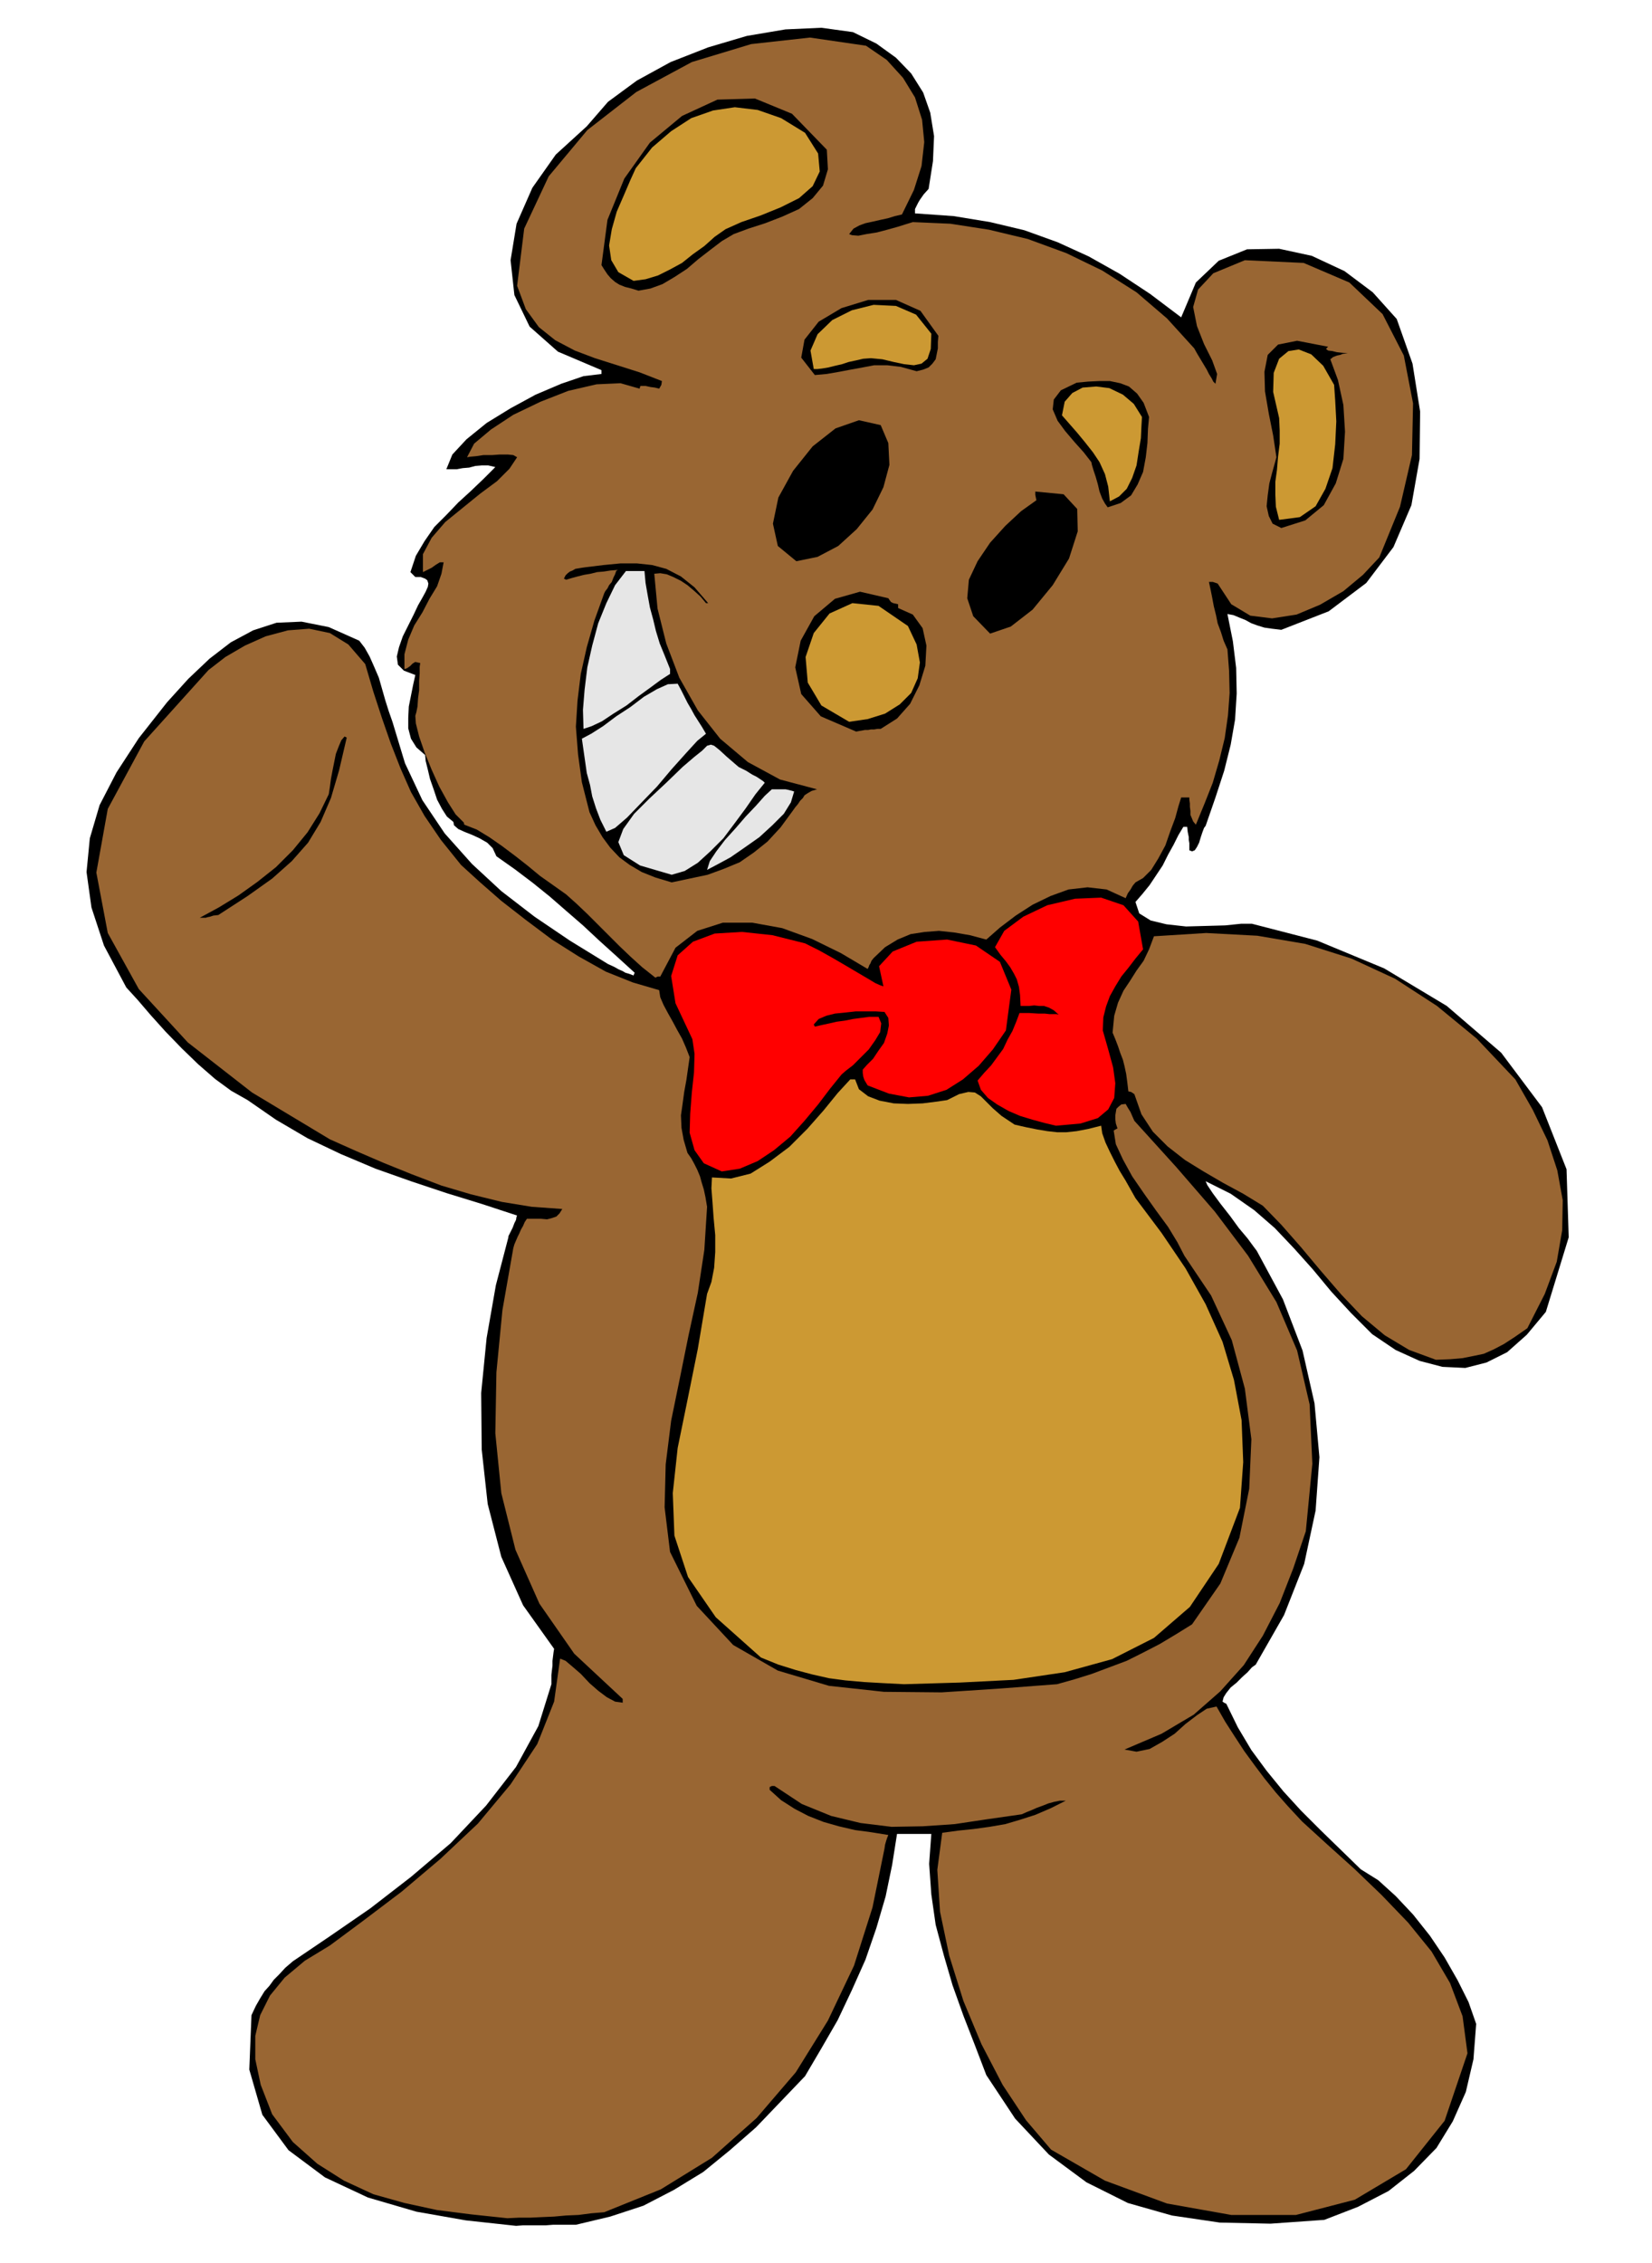
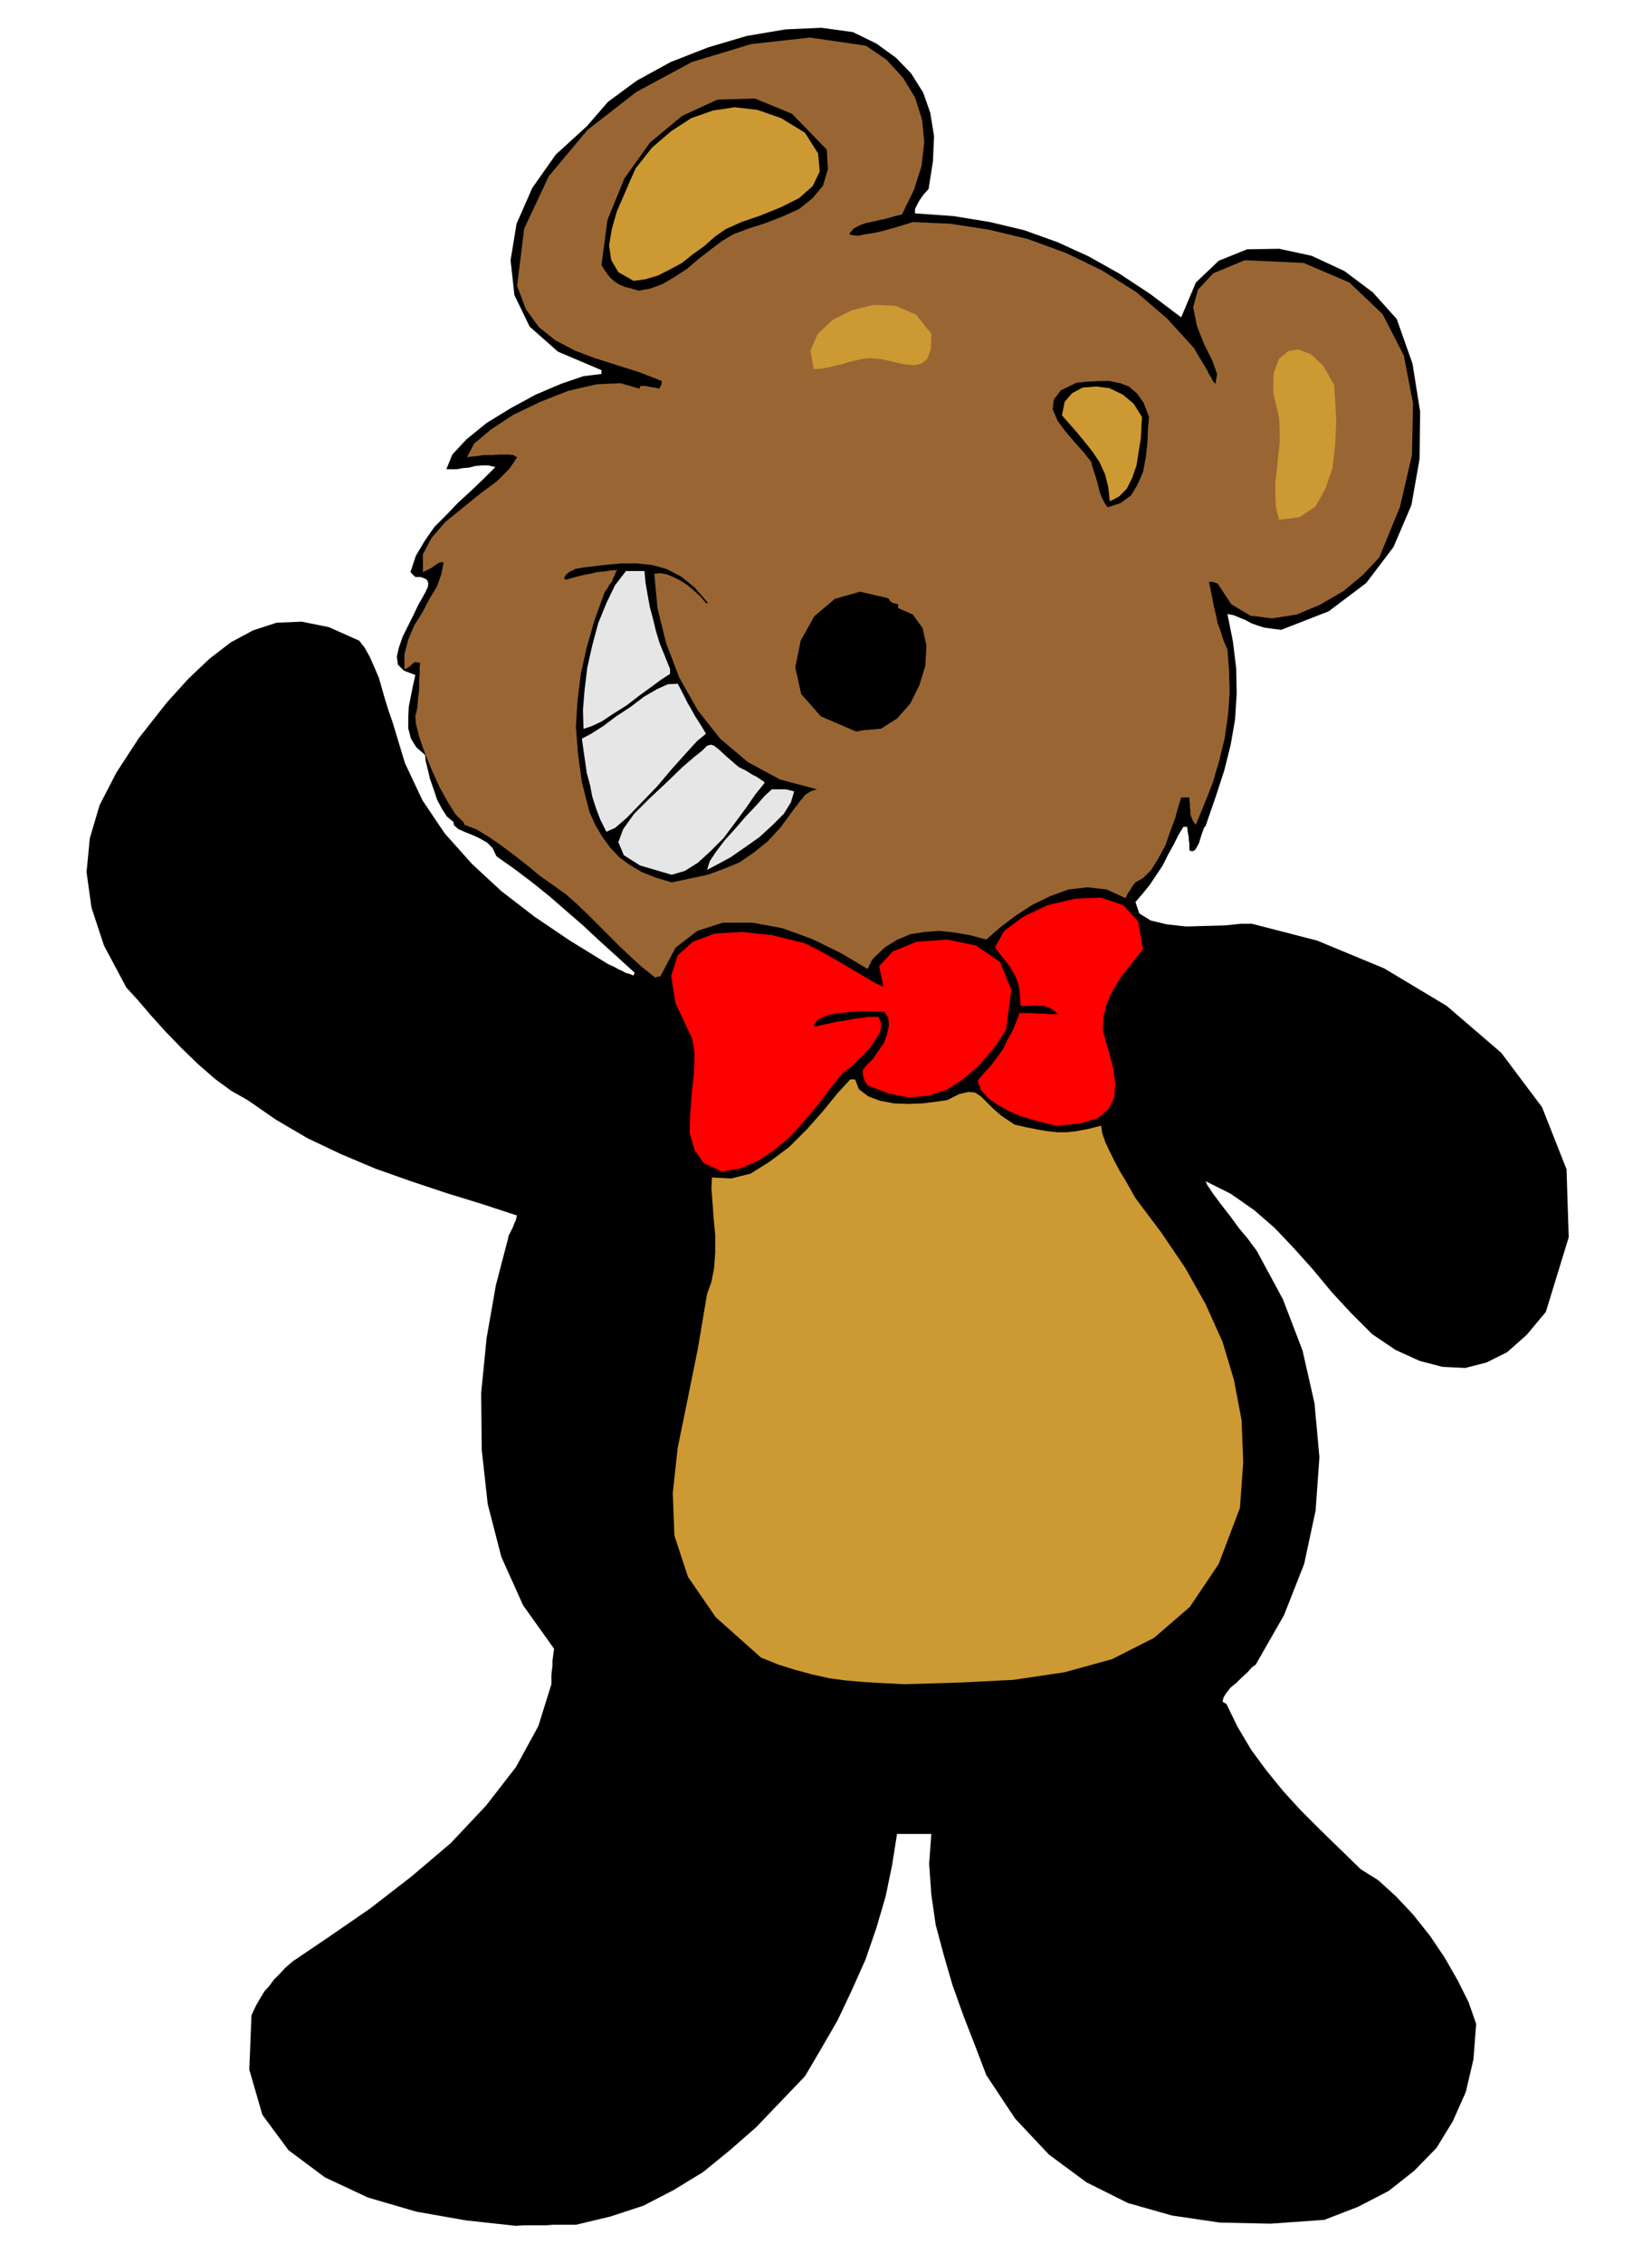
<svg xmlns="http://www.w3.org/2000/svg" width="490.455" height="671.683" fill-rule="evenodd" stroke-linecap="round" preserveAspectRatio="none" viewBox="0 0 3035 4157">
  <style>.brush1{fill:#000}.pen1{stroke:none}.brush2{fill:#963}.brush3{fill:#c93}.brush4{fill:red}.brush5{fill:#e6e6e6}</style>
  <path d="m948 4089-92-10-91-16-89-26-79-37-67-50-48-65-24-83 4-100 8-17 8-14 8-13 9-10 8-11 10-10 11-12 14-12 68-46 74-51 75-58 73-62 65-69 55-71 41-75 24-77v-17l1-9 1-8v-9l1-8 1-8 1-6-57-80-40-89-25-97-11-100-1-104 10-101 17-97 23-88v-2l2-4 3-6 3-6 3-8 3-6 1-6 1-2-64-21-65-20-66-22-65-23-64-27-61-29-58-34-52-36-30-17-30-22-31-27-30-29-30-31-27-30-24-28-21-23-41-77-23-70-9-65 6-62 18-61 31-60 41-63 52-66 39-43 39-37 39-30 41-22 43-14 46-2 50 10 56 25 10 13 9 16 8 18 9 21 6 21 6 21 6 19 7 20 23 76 32 68 41 61 50 56 54 50 61 47 65 44 70 43 11 5 9 5 7 3 5 3 7 2 8 3 1-3 1-2-34-31-31-28-30-28-30-26-31-27-31-25-33-25-34-24-7-15-10-10-14-8-13-6-15-6-11-5-8-7-1-6-12-10-9-14-9-17-6-18-7-20-4-17-4-16-1-11-16-14-10-16-5-19v-19l1-21 4-20 4-20 4-18-21-8-11-11-2-15 4-17 7-20 10-20 10-20 8-17 8-14 6-11 4-9 1-6-2-6-4-3-8-3h-10l-5-5-4-4 10-30 16-27 18-26 22-22 22-23 23-21 23-22 22-22-13-3h-12l-12 1-11 3-12 1-11 2h-19l11-27 26-28 37-30 44-27 46-25 47-20 41-14 33-4v-7l-80-34-52-46-28-58-7-64 11-67 29-66 43-61 57-52 39-45 53-39 62-34 69-27 71-21 71-12 66-3 58 8 43 21 36 26 28 29 22 35 13 37 7 43-2 46-8 51-9 10-7 10-3 5-3 6-3 6v8l71 5 67 11 63 15 61 22 57 26 57 32 56 37 57 43 27-64 42-40 52-21 59-1 60 13 60 28 52 39 44 49 29 82 14 88-1 87-15 85-33 77-50 66-69 52-87 34-17-2-14-2-13-4-11-4-11-6-10-4-12-5-11-2 10 50 6 49 1 47-3 48-8 46-12 48-16 49-18 52-3 4-3 8-3 9-3 10-4 8-4 6-5 2-5-2v-13l-1-6v-5l-2-10-1-9h-7l-9 15-9 18-10 18-10 20-12 18-12 18-13 16-13 15 7 21 21 13 29 7 36 4 36-1 36-1 29-3h20l120 31 123 51 115 69 100 86 75 100 45 114 4 125-42 137-35 42-36 32-38 19-39 10-42-2-42-11-44-20-43-29-39-39-36-39-34-41-34-38-36-38-38-33-43-30-46-23 3 7 10 15 14 19 18 23 16 22 16 19 11 15 6 8 48 89 36 94 22 97 9 99-7 98-21 98-37 94-52 91-7 5-8 9-10 9-10 10-11 9-8 10-5 8-2 8 3 2 4 2 21 43 25 42 28 38 31 38 32 35 36 36 36 35 38 37 32 20 32 29 32 34 31 39 27 40 24 42 20 40 14 40-5 65-14 60-24 54-30 49-41 42-47 37-56 29-62 24-99 7-93-2-88-13-81-23-76-38-69-51-62-66-53-80-21-55-21-54-20-56-16-55-15-56-8-56-4-56 4-55h-63l-9 57-12 58-17 58-20 58-25 56-26 55-30 52-30 51-45 47-45 47-48 42-49 40-54 33-56 29-61 20-63 15h-42l-13 1h-42l-13 1z" class="pen1 brush1" />
-   <path d="m932 4075-66-7-63-8-60-13-57-16-54-25-49-31-45-40-38-51-21-54-10-47v-43l9-38 18-36 27-33 37-31 46-28 62-46 70-53 71-60 69-65 60-72 49-74 31-78 11-79 10 4 13 11 15 13 16 17 16 14 16 12 15 8 14 2v-7l-89-83-64-92-44-99-26-104-11-110 2-112 11-114 20-114 2-7 3-7 3-7 3-6 3-7 4-7 3-7 4-6h26l11 1 8-2 9-3 6-6 5-8-56-4-55-9-57-14-54-16-55-21-52-21-51-22-47-21-143-86-118-92-90-98-57-103-21-111 21-117 67-124 118-131 31-24 36-21 38-17 41-11 39-3 38 8 34 21 31 36 15 51 16 49 16 46 18 46 19 43 25 44 30 44 37 46 34 31 40 35 45 35 48 36 49 31 50 28 50 20 48 14 2 13 6 14 8 15 9 16 8 15 9 16 7 16 7 18-3 21-3 21-4 22-3 22-3 21 1 23 4 22 7 24 7 10 6 11 5 10 5 12 3 11 4 13 3 14 3 18-5 79-12 79-17 78-16 79-16 78-10 80-2 79 10 82 49 99 67 72 82 47 94 28 101 11 106 1 107-7 105-8 32-9 32-10 32-12 32-12 30-15 31-16 30-18 29-18 52-75 35-84 18-90 4-91-12-93-24-89-38-82-49-73-13-25-17-28-22-30-22-31-22-32-17-31-13-28-4-25 3-2 4-2-3-9-1-8v-7l1-6 1-6 4-4 5-4 8-1 4 7 5 8 3 7 4 9 77 85 71 82 61 81 52 85 38 89 23 99 5 109-12 124-23 68-25 64-31 60-35 54-43 48-49 43-59 35-68 29 22 4 24-5 23-13 23-15 20-18 21-16 18-12 18-4 16 28 18 28 17 26 19 26 18 24 21 26 22 25 26 28 46 42 50 45 50 48 49 51 43 53 34 58 23 61 9 68-42 124-71 89-94 56-108 28h-119l-118-21-114-42-99-57-46-54-43-65-39-75-33-79-26-83-17-81-5-77 9-68 29-4 29-3 29-4 29-5 27-8 28-9 28-12 28-14h-11l-10 2-11 3-10 4-11 4-9 4-10 4-9 4-63 9-60 9-59 4-57 1-57-7-54-13-54-22-50-33h-5l-4 2v5l21 19 25 16 25 13 28 11 28 8 30 7 30 4 31 5-2 5-2 6-2 7-1 7-22 108-34 107-48 101-59 95-72 84-82 73-94 58-104 42-24 2-23 3-23 1-22 2-23 1-21 1h-21l-21 1z" class="pen1 brush2" />
  <path d="m1661 3094-39-2-35-2-34-3-30-4-31-7-30-8-32-10-32-13-83-74-51-74-25-76-3-78 9-83 18-88 19-94 17-101 8-22 5-26 2-29v-31l-3-32-2-28-2-26 1-20 35 2 36-9 35-22 36-27 33-33 30-34 26-32 23-25h9l7 18 17 13 21 8 26 5 26 1 27-1 24-3 21-3 22-11 17-4 12 1 11 7 9 9 13 13 16 14 24 16 22 5 20 4 18 3 18 2h17l19-2 21-4 24-6 2 14 6 17 8 17 9 18 9 17 11 18 9 16 9 16 48 64 44 65 37 66 31 69 21 70 14 74 3 77-6 84-39 103-53 79-66 57-77 39-87 24-94 14-99 5-102 3z" class="pen1 brush3" />
-   <path d="m2638 2498-49-18-45-27-42-35-38-40-38-44-36-43-36-41-34-35-36-22-37-20-36-21-34-21-32-25-27-27-21-32-13-37-6-4-5-1-2-17-2-15-3-14-3-12-5-13-4-12-5-13-5-12 3-31 7-24 10-22 12-18 12-19 13-18 10-21 9-24 96-6 94 5 88 15 85 27 80 37 77 50 73 60 71 75 32 56 27 56 18 55 10 55-1 55-10 58-22 59-32 63-23 16-20 13-19 10-18 8-19 4-20 4-23 2-26 1z" class="pen1 brush2" />
  <path d="m1326 2152-33-15-17-24-9-32 1-35 3-39 4-37 1-34-4-27-31-66-8-50 12-38 28-25 40-15 50-3 56 6 60 15 26 13 25 14 24 14 22 13 17 10 15 9 9 4 6 2-8-37 25-27 44-18 56-4 53 11 44 30 21 51-10 75-24 35-26 30-29 25-30 19-34 11-35 3-37-7-39-15-6-10-2-6-1-7v-6l8-9 11-11 10-15 10-14 6-17 3-15-1-14-7-11-16-1h-37l-18 2-20 2-16 4-14 6-9 10 1 2 1 2 13-3 14-3 13-3 15-2 15-3 15-2 15-2h17l5 12-2 16-9 15-12 17-15 15-14 14-13 10-8 7-21 26-22 29-25 30-26 29-30 25-30 20-33 14-33 5z" class="pen1 brush4" />
  <path d="m1940 2068-21-5-22-6-23-7-21-9-21-12-17-12-13-15-6-17 12-14 13-14 11-15 11-15 8-17 9-16 7-17 6-16h18l16 1h12l9 1h13l4 1-9-8-9-5-9-3h-9l-9-1-9 1h-16l-1-20-2-15-4-14-5-10-7-12-8-11-10-12-10-14 17-30 35-26 44-21 51-12 48-2 41 14 27 30 9 51-14 17-13 17-13 16-11 18-10 18-7 19-5 20-1 24 10 35 9 33 4 29-2 27-11 21-19 16-32 10-45 4z" class="pen1 brush4" />
  <path d="m1204 1796-24-19-21-19-21-20-20-20-20-20-19-19-20-19-19-17-24-17-24-17-23-19-23-18-24-18-23-16-23-14-23-9-1-4-1-1-14-14-14-22-16-29-14-31-13-32-10-29-6-24-1-14 2-7 2-10 1-15 2-15v-17l1-14v-12l1-7-5-1-4-1-5 3-5 5-6 4-4 1v-27l7-27 11-26 15-24 13-25 14-23 8-23 4-21h-7l-8 5-7 5-8 4-8 4v-33l16-30 25-29 32-26 32-26 31-23 23-23 14-21-7-4-10-1h-15l-14 1h-16l-13 2-11 1-6 1 13-25 31-26 41-27 50-24 51-20 52-12 44-2 35 10 1-4 1-1h9l9 2 8 1 8 2 4-7 1-7-41-16-41-13-41-13-37-14-36-19-30-24-24-33-16-43 13-105 45-96 71-85 90-70 102-55 109-33 108-12 103 15 38 26 30 33 22 36 13 41 4 41-5 44-14 44-22 45-13 3-13 4-14 3-13 3-14 3-11 4-11 6-8 10 5 2 12 1 15-3 19-3 19-5 18-5 16-5 13-4 69 3 71 11 71 17 71 26 66 32 63 40 56 48 50 55 5 9 6 10 6 10 6 10 4 8 5 8 3 6 4 4 3-18-9-25-15-30-13-33-7-35 9-32 28-30 58-24 108 5 84 36 61 58 39 76 17 88-2 95-22 95-38 93-30 32-36 30-43 25-43 18-45 7-40-5-35-21-25-38-9-3h-7l3 14 3 15 3 16 4 16 3 15 6 16 5 16 7 16 3 39 1 41-3 41-6 42-10 41-12 41-15 38-16 39-5-6-2-5-3-7v-7l-1-8v-6l-1-7v-4h-15l-5 16-6 22-9 24-9 26-13 24-13 21-15 15-14 8-5 6-4 7-5 7-4 9-35-16-35-4-35 4-33 12-33 16-31 20-29 22-25 22-30-8-29-5-28-3-26 2-26 4-24 10-23 14-21 20-4 5-2 5-2 3-1 3-1 2-1 2-49-29-53-26-55-20-55-10h-54l-47 15-40 31-28 53h-5l-4 2z" class="pen1 brush2" />
  <path d="m367 1686 35-19 36-22 35-25 34-27 31-31 27-33 22-35 17-35 2-13 2-15 3-16 3-15 3-15 5-13 5-12 6-7 2 1 2 1-14 60-15 51-19 44-23 38-30 34-36 32-45 32-54 35-9 1-6 2-5 1-3 1h-11zm867-65-30-9-25-10-22-13-19-14-17-18-14-19-13-22-11-24-14-55-7-51-4-51 3-48 6-49 11-49 14-49 18-50 2-4 4-5 3-6 5-6 3-8 3-6 2-6 3-2-13 1-13 2-12 1-12 3-12 2-12 3-11 3-10 3-2-1-2-1 3-6 4-4 4-3 5-2 5-3 6-1 6-1 7-1 33-4 31-3h30l28 3 26 7 27 14 25 20 25 29h-4l-10-12-11-10-13-11-12-8-14-7-12-5-12-2-11 1 6 64 16 64 24 63 34 60 41 52 51 43 59 32 68 18-10 3-7 4-6 4-3 5-5 5-4 6-5 6-5 7-22 30-24 26-25 20-26 18-29 12-30 11-33 7-33 7z" class="pen1 brush1" />
  <path d="m1234 1607-58-17-30-19-10-24 9-24 20-28 28-28 31-29 30-29 21-18 15-12 9-9 7-2 6 2 10 8 13 12 22 19 14 7 11 7 8 4 6 4 6 4 3 3-17 21-18 26-20 27-21 28-24 24-23 21-24 15-24 7zm65-9 5-16 12-18 16-21 19-21 19-22 19-20 16-18 13-12h25l5 1 4 1 7 2-6 20-13 21-21 21-24 22-27 19-26 18-24 13-19 10zm-185-70-11-22-8-21-7-22-4-21-6-22-3-21-3-21-3-21 17-9 22-14 24-18 26-17 25-19 24-14 20-9 18-1 6 11 6 12 6 12 7 12 6 11 7 11 7 11 7 12-16 13-21 23-26 29-27 32-29 30-26 27-22 19-16 7z" class="pen1 brush5" />
  <path d="m1573 1344-65-28-36-41-11-49 10-49 25-45 38-32 46-13 52 12 2 3 3 4 4 2 9 2v7l27 12 18 25 7 32-2 37-11 36-17 34-24 27-30 19h-6l-6 1h-6l-5 1h-6l-5 1-6 1-5 1z" class="pen1 brush1" />
  <path d="m1072 1339-1-35 3-37 5-41 9-40 11-41 15-37 16-33 20-26h34l2 22 4 23 4 22 6 22 5 21 7 23 9 22 10 25v9l-17 11-19 14-22 16-22 17-24 15-21 14-19 9-15 5z" class="pen1 brush5" />
-   <path d="m1560 1326-51-30-25-42-4-47 15-44 29-36 42-19 48 5 54 37 16 34 6 33-4 29-12 27-21 21-27 17-32 10-34 5z" class="pen1 brush3" />
-   <path d="m1819 1164-31-32-11-33 3-34 16-34 23-34 28-31 29-27 28-20-2-10v-6l52 5 25 27 1 41-16 50-30 49-37 45-40 31-38 13zm-356-133-34-28-9-41 10-48 27-49 36-45 42-33 43-15 40 9 14 33 2 40-11 41-20 41-29 36-34 31-38 20-39 8zm891-61-16-8-7-14-4-18 2-20 3-22 5-19 5-18 3-11-6-40-8-40-7-41-1-36 6-31 19-19 35-7 57 11-4 4 4 3 8 1 8 2 9 1 11 1-9 1-5 2-5 1-3 1-5 2-5 4 14 38 10 46 3 49-3 50-14 45-22 40-34 28-44 14z" class="pen1 brush1" />
  <path d="m2350 955-6-24-1-22v-24l3-22 2-24 3-24v-24l-1-23-11-48 1-35 10-26 17-14 19-3 23 9 22 21 20 35 2 29 2 38-2 42-5 44-13 38-18 32-29 20-38 5z" class="pen1 brush3" />
  <path d="m2035 932-5-7-5-9-5-13-3-13-4-14-4-12-3-10-1-5-14-18-17-19-17-20-14-19-9-21 2-18 13-17 29-14 21-2 21-1h19l19 4 16 6 15 13 12 17 10 26-2 22-1 26-3 26-5 27-10 23-12 20-19 14-24 8z" class="pen1 brush1" />
  <path d="m2039 921-3-27-6-23-10-22-12-18-15-19-14-17-14-16-14-16 5-25 14-16 19-10 25-2 24 3 25 12 20 17 15 24-1 17-1 22-4 24-4 26-8 23-10 20-14 14-17 9z" class="pen1 brush3" />
-   <path d="m1497 689-25-32 6-33 26-33 42-25 49-15h51l45 20 33 46-1 11v12l-2 10-2 10-6 8-7 7-10 4-12 3-29-8-25-3h-24l-21 4-22 4-21 4-23 4-22 2z" class="pen1 brush1" />
  <path d="M1501 678h-6l-6-34 13-30 27-26 36-18 40-10 41 2 37 16 28 35-1 28-6 18-11 9-14 3-18-2-19-4-21-5-21-2-14 1-13 3-14 3-12 4-13 3-12 3-12 2-9 1z" class="pen1 brush3" />
  <path d="m1173 534-13-4-12-3-10-4-8-5-8-7-6-7-6-9-5-8 11-83 31-76 47-66 59-49 65-30 69-2 68 28 64 66 2 36-9 30-19 23-25 20-31 14-31 12-31 10-27 10-22 13-21 16-22 17-21 18-23 15-22 13-22 8-22 4z" class="pen1 brush1" />
  <path d="m1164 516-28-16-13-22-4-27 5-30 9-32 13-30 12-28 10-22 30-38 35-30 37-24 40-14 40-6 42 5 43 15 44 27 24 38 3 33-13 27-25 22-34 17-37 15-35 12-29 13-20 14-19 17-21 15-20 16-22 12-22 11-23 7-22 3z" class="pen1 brush3" />
</svg>